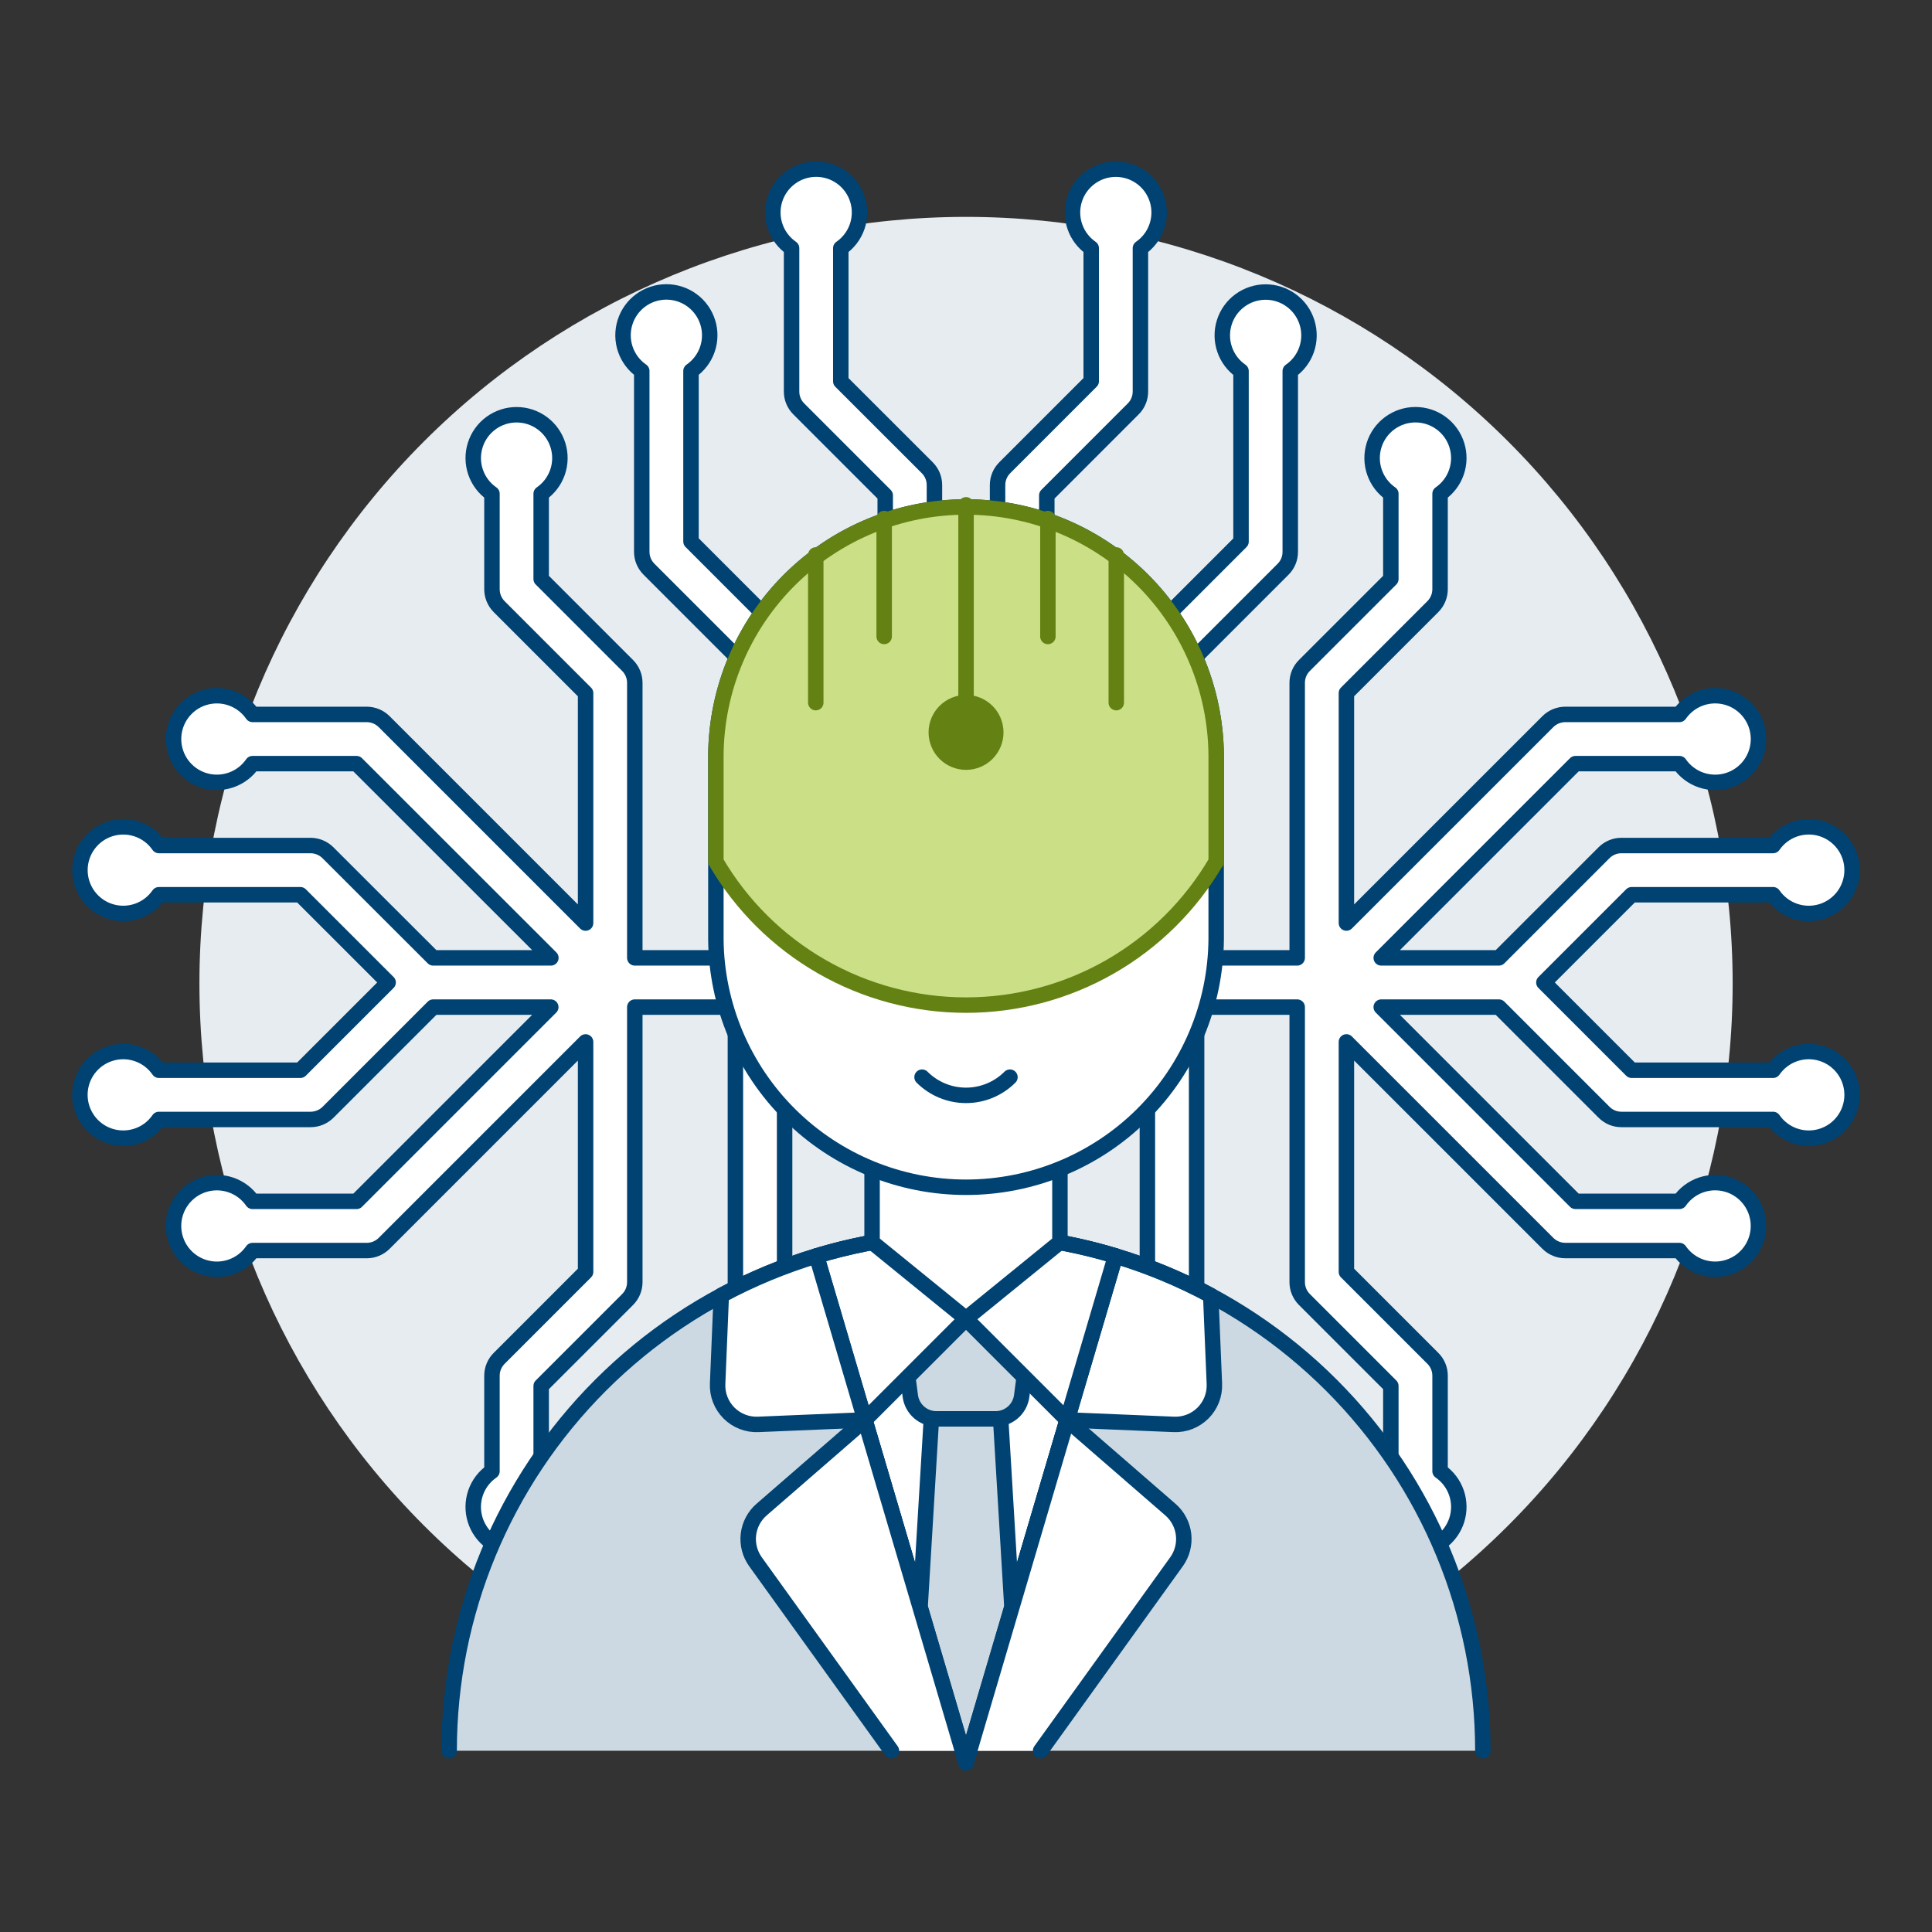
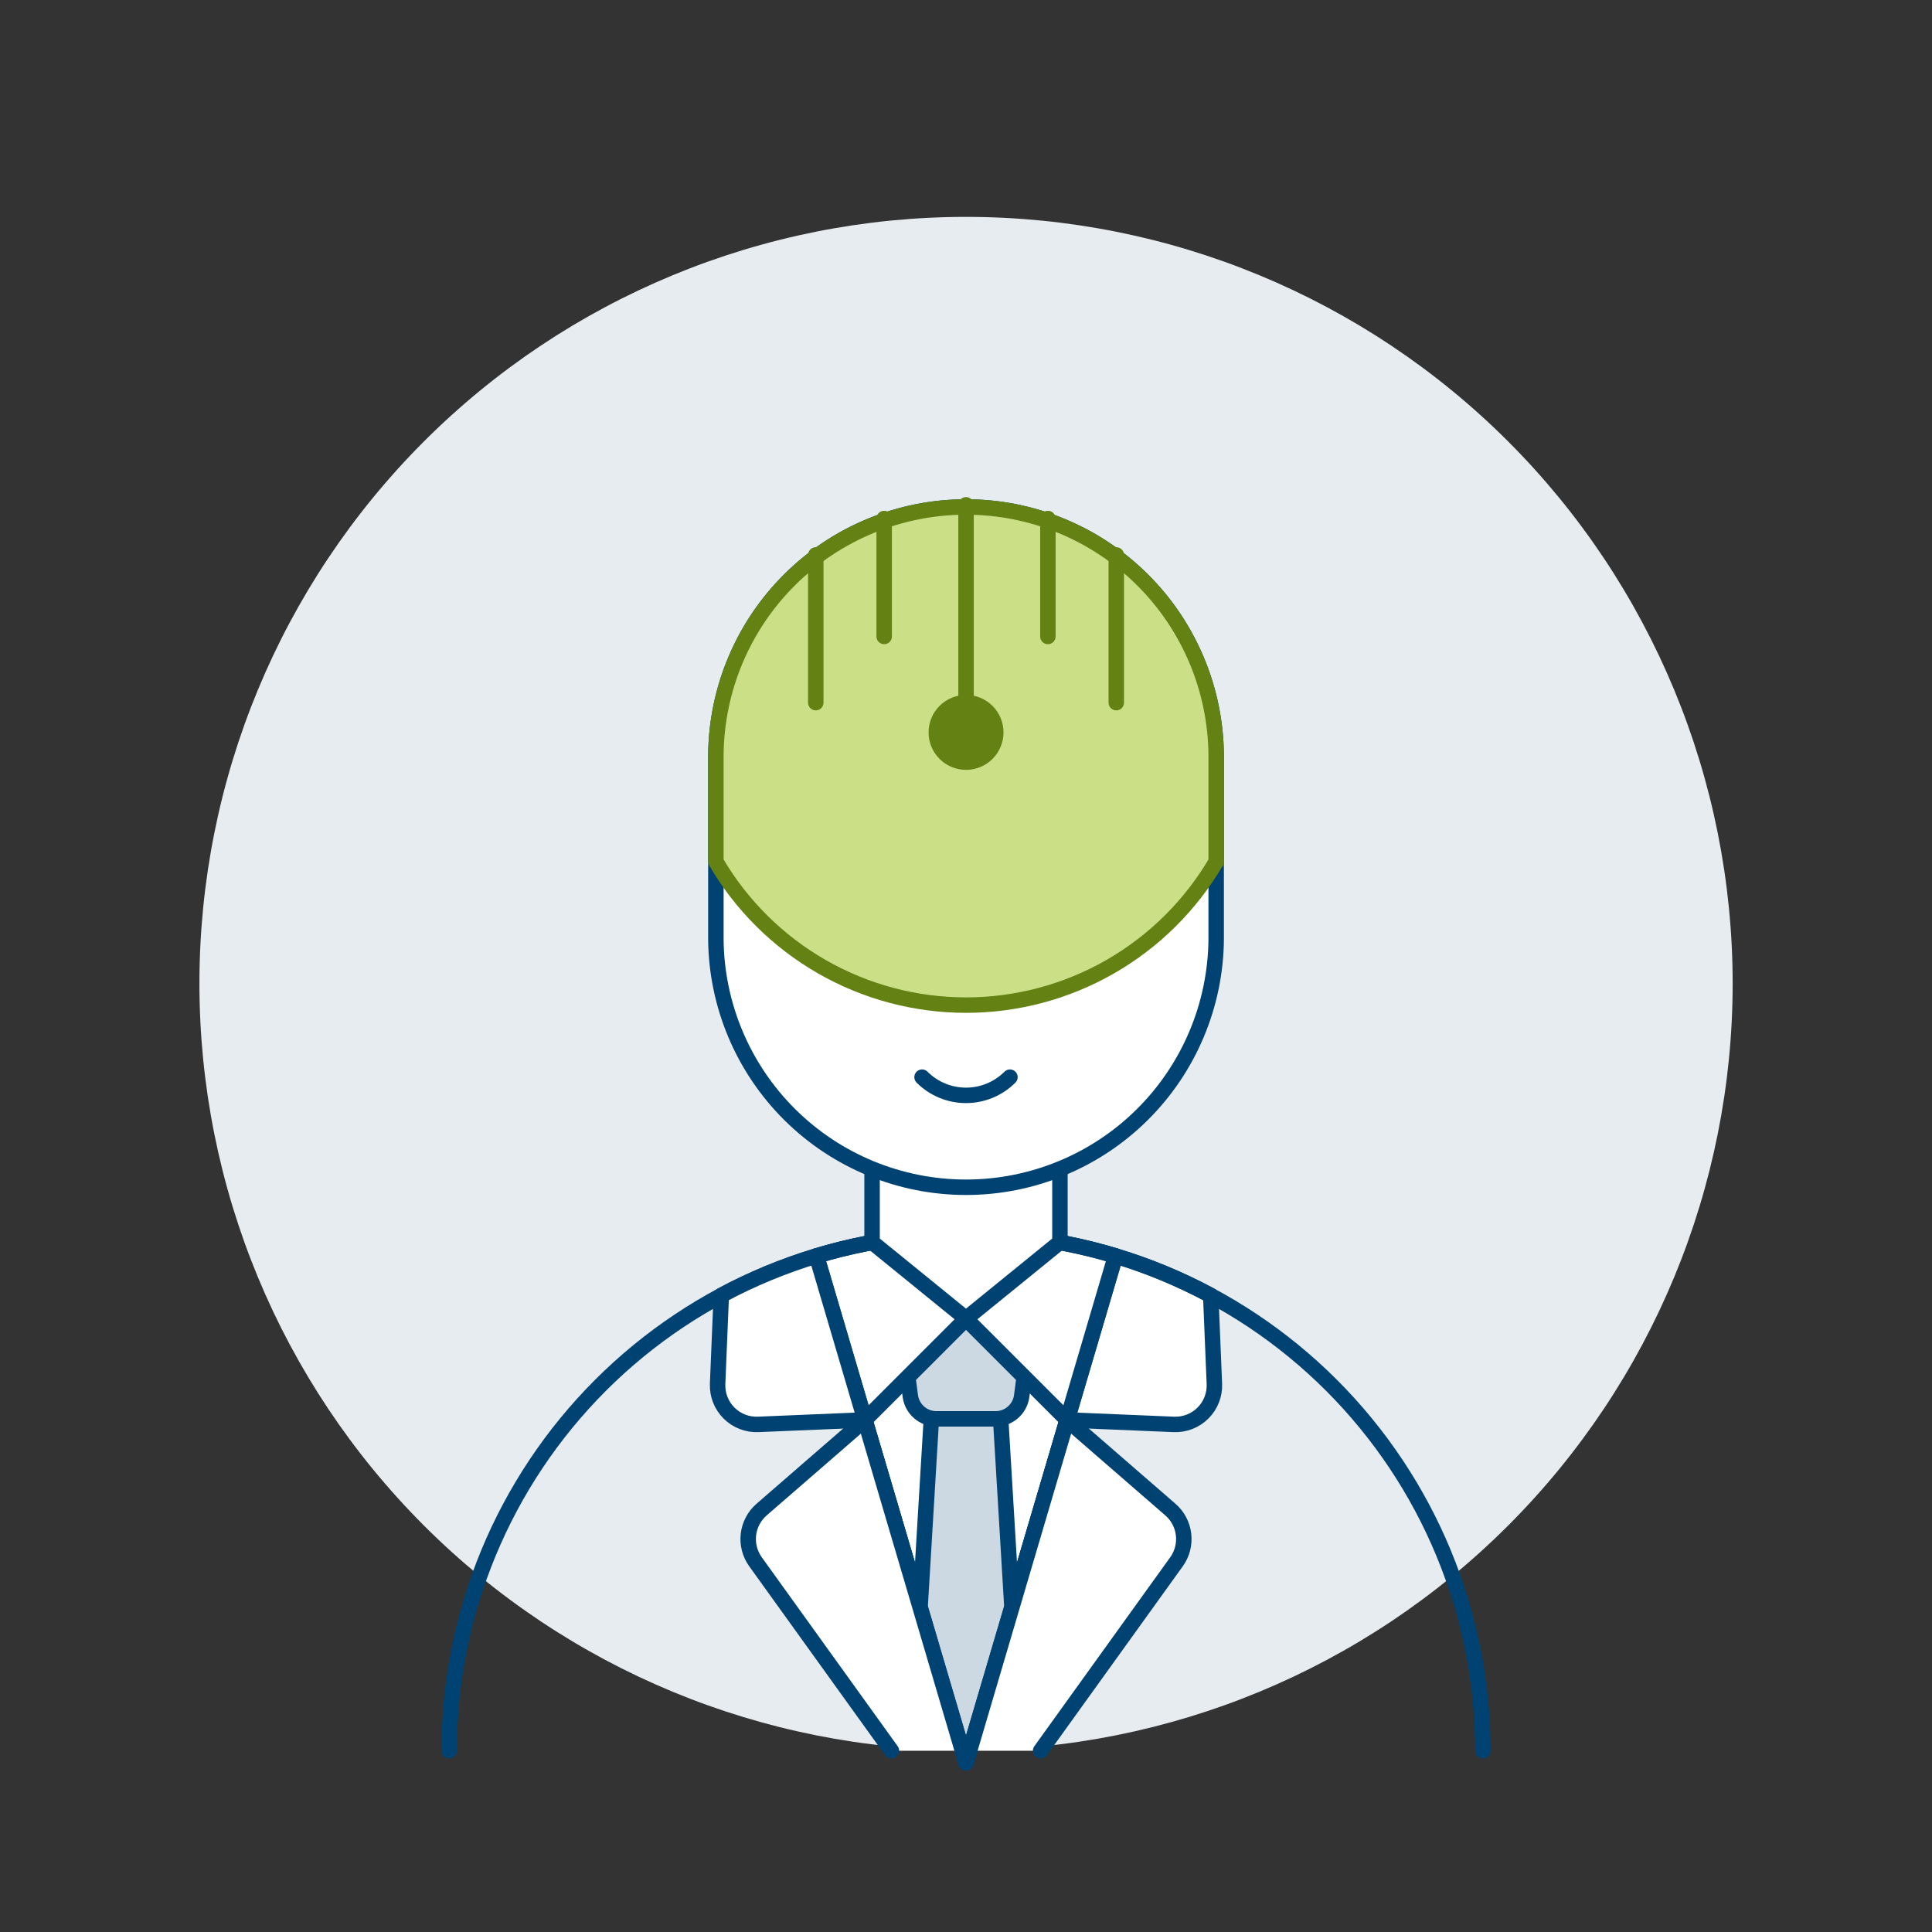
<svg xmlns="http://www.w3.org/2000/svg" width="500" height="500" viewBox="0 0 500 500" fill="none">
  <rect x="0" y="0" width="500" height="500" fill="#333333" stroke="none" />
  <g id="busines-ai-16">
    <path id="Vector" d="M51.61 254.529C51.61 307.148 72.513 357.612 109.72 394.819C146.928 432.026 197.391 452.929 250.01 452.929C302.629 452.929 353.093 432.026 390.3 394.819C427.508 357.612 448.41 307.148 448.41 254.529C448.41 201.91 427.508 151.446 390.3 114.239C353.093 77.032 302.629 56.129 250.01 56.129C197.391 56.129 146.928 77.032 109.72 114.239C72.513 151.446 51.61 201.91 51.61 254.529Z" fill="#E7ECF1" />
-     <path id="Vector_2" d="M288.772 448.856C286.381 448.858 284.052 448.095 282.126 446.679C280.199 445.263 278.776 443.268 278.065 440.986C277.353 438.703 277.391 436.253 278.171 433.993C278.952 431.733 280.435 429.783 282.403 428.426V378.067L260.039 355.702C258.845 354.507 258.173 352.888 258.169 351.199V260.639H241.831V351.184C241.826 352.872 241.156 354.49 239.966 355.687L217.596 378.052V428.426C219.564 429.784 221.047 431.736 221.828 433.997C222.608 436.257 222.646 438.708 221.934 440.992C221.223 443.275 219.8 445.271 217.874 446.689C215.948 448.107 213.619 448.871 211.227 448.871C208.836 448.871 206.507 448.107 204.58 446.689C202.654 445.271 201.231 443.275 200.52 440.992C199.809 438.708 199.846 436.257 200.627 433.997C201.407 431.736 202.89 429.784 204.859 428.426V375.428C204.863 373.74 205.533 372.122 206.724 370.924L229.093 348.565V260.639H203.058V357.394C203.054 359.082 202.383 360.7 201.193 361.897L178.829 384.267V412.539C180.798 413.898 182.282 415.85 183.063 418.112C183.844 420.374 183.881 422.826 183.169 425.11C182.458 427.395 181.035 429.392 179.107 430.81C177.18 432.229 174.85 432.993 172.457 432.993C170.065 432.993 167.735 432.229 165.808 430.81C163.88 429.392 162.457 427.395 161.746 425.11C161.034 422.826 161.071 420.374 161.852 418.112C162.633 415.85 164.117 413.898 166.086 412.539V381.628C166.091 379.94 166.761 378.322 167.951 377.124L190.321 354.76V260.639H164.286V331.81C164.287 332.647 164.123 333.475 163.803 334.248C163.483 335.021 163.013 335.723 162.421 336.314L140.056 358.683V380.755C142.026 382.114 143.511 384.066 144.292 386.328C145.073 388.59 145.111 391.042 144.4 393.327C143.689 395.612 142.265 397.609 140.338 399.028C138.411 400.446 136.081 401.212 133.688 401.212C131.295 401.212 128.964 400.446 127.037 399.028C125.11 397.609 123.687 395.612 122.975 393.327C122.264 391.042 122.302 388.59 123.083 386.328C123.865 384.066 125.349 382.114 127.319 380.755V356.044C127.316 355.208 127.48 354.379 127.8 353.606C128.12 352.832 128.59 352.131 129.184 351.541L151.549 329.171V269.651L99.419 321.781C98.222 322.971 96.603 323.641 94.915 323.646H65.354C63.995 325.614 62.044 327.097 59.783 327.878C57.522 328.658 55.071 328.696 52.788 327.984C50.504 327.273 48.508 325.85 47.09 323.924C45.673 321.998 44.908 319.669 44.908 317.277C44.908 314.885 45.673 312.556 47.09 310.63C48.508 308.704 50.504 307.281 52.788 306.57C55.071 305.859 57.522 305.896 59.783 306.677C62.044 307.457 63.995 308.94 65.354 310.909H92.272L142.541 260.639H112.112L84.901 287.849C83.704 289.04 82.085 289.71 80.397 289.714H41.119C39.761 291.683 37.809 293.166 35.548 293.946C33.288 294.727 30.837 294.764 28.553 294.053C26.27 293.342 24.273 291.919 22.856 289.993C21.438 288.066 20.674 285.737 20.674 283.346C20.674 280.954 21.438 278.625 22.856 276.699C24.273 274.773 26.27 273.35 28.553 272.639C30.837 271.927 33.288 271.965 35.548 272.745C37.809 273.526 39.761 275.009 41.119 276.977H77.734L100.446 254.265L77.734 231.558H41.119C39.761 233.525 37.81 235.007 35.55 235.786C33.291 236.566 30.841 236.603 28.559 235.892C26.277 235.18 24.282 233.758 22.866 231.833C21.449 229.908 20.685 227.58 20.685 225.19C20.685 222.799 21.449 220.472 22.866 218.546C24.282 216.621 26.277 215.199 28.559 214.488C30.841 213.777 33.291 213.814 35.55 214.593C37.81 215.373 39.761 216.854 41.119 218.821H80.368C82.056 218.826 83.674 219.496 84.871 220.686L112.112 247.897H142.566L92.272 197.632H65.354C63.995 199.6 62.043 201.082 59.782 201.862C57.522 202.642 55.071 202.679 52.788 201.968C50.505 201.256 48.509 199.833 47.092 197.907C45.675 195.981 44.91 193.652 44.91 191.261C44.91 188.87 45.675 186.541 47.092 184.615C48.509 182.688 50.505 181.266 52.788 180.554C55.071 179.843 57.522 179.88 59.782 180.66C62.043 181.44 63.995 182.922 65.354 184.89H94.915C96.604 184.896 98.222 185.568 99.419 186.76L151.549 238.889V179.369L129.184 157C127.994 155.802 127.324 154.184 127.319 152.496V127.78C125.35 126.422 123.868 124.47 123.087 122.209C122.307 119.949 122.269 117.498 122.98 115.214C123.692 112.931 125.114 110.935 127.041 109.517C128.967 108.1 131.296 107.335 133.688 107.335C136.079 107.335 138.408 108.1 140.335 109.517C142.261 110.935 143.683 112.931 144.395 115.214C145.106 117.498 145.069 119.949 144.288 122.209C143.508 124.47 142.025 126.422 140.056 127.78V149.852L162.421 172.222C163.014 172.812 163.484 173.514 163.804 174.287C164.124 175.06 164.288 175.889 164.286 176.726V247.897H190.321V169.673L167.951 147.303C167.359 146.712 166.889 146.01 166.569 145.237C166.249 144.464 166.085 143.636 166.086 142.799V96.002C164.117 94.643 162.633 92.69 161.852 90.428C161.071 88.167 161.034 85.715 161.746 83.43C162.457 81.146 163.88 79.148 165.808 77.73C167.735 76.312 170.065 75.547 172.457 75.547C174.85 75.547 177.18 76.312 179.107 77.73C181.035 79.148 182.458 81.146 183.169 83.43C183.881 85.715 183.844 88.167 183.063 90.428C182.282 92.69 180.798 94.643 178.829 96.002V140.146L201.193 162.515C201.787 163.105 202.258 163.807 202.578 164.58C202.898 165.353 203.061 166.182 203.058 167.019V247.867H229.093V128.197L206.724 105.827C206.13 105.238 205.659 104.536 205.339 103.763C205.019 102.99 204.856 102.161 204.859 101.324V64.223C202.889 62.864 201.404 60.912 200.623 58.65C199.841 56.388 199.804 53.936 200.515 51.651C201.226 49.366 202.649 47.369 204.577 45.95C206.504 44.532 208.834 43.767 211.227 43.767C213.62 43.767 215.951 44.532 217.878 45.95C219.805 47.369 221.228 49.366 221.94 51.651C222.651 53.936 222.613 56.388 221.832 58.65C221.05 60.912 219.566 62.864 217.596 64.223V98.685L239.966 121.04C240.559 121.63 241.03 122.331 241.35 123.104C241.67 123.878 241.833 124.707 241.831 125.543V247.897H258.169V125.558C258.165 124.719 258.328 123.887 258.649 123.111C258.97 122.335 259.443 121.631 260.039 121.04L282.403 98.67V64.223C280.435 62.865 278.952 60.913 278.171 58.652C277.391 56.391 277.354 53.94 278.065 51.657C278.776 49.373 280.199 47.377 282.125 45.96C284.051 44.542 286.38 43.778 288.772 43.778C291.164 43.778 293.493 44.542 295.419 45.96C297.345 47.377 298.768 49.373 299.479 51.657C300.19 53.94 300.153 56.391 299.372 58.652C298.592 60.913 297.109 62.865 295.141 64.223V101.324C295.144 102.161 294.98 102.99 294.66 103.763C294.34 104.536 293.869 105.238 293.276 105.827L270.911 128.197V247.897H296.941V167.049C296.939 166.212 297.103 165.382 297.424 164.609C297.745 163.836 298.217 163.134 298.811 162.545L321.176 140.175V96.031C319.206 94.673 317.723 92.72 316.942 90.458C316.161 88.196 316.123 85.744 316.835 83.46C317.546 81.175 318.97 79.178 320.897 77.76C322.824 76.342 325.154 75.577 327.547 75.577C329.939 75.577 332.27 76.342 334.197 77.76C336.124 79.178 337.547 81.175 338.259 83.46C338.97 85.744 338.933 88.196 338.152 90.458C337.371 92.72 335.887 94.673 333.918 96.031V142.829C333.92 143.666 333.755 144.495 333.434 145.268C333.113 146.041 332.642 146.743 332.048 147.333L309.683 169.702V247.897H335.713V176.726C335.711 175.889 335.875 175.06 336.195 174.287C336.515 173.514 336.985 172.812 337.578 172.222L359.948 149.852V127.78C357.978 126.422 356.495 124.469 355.714 122.207C354.933 119.945 354.896 117.493 355.607 115.209C356.319 112.924 357.742 110.927 359.669 109.509C361.596 108.091 363.926 107.326 366.319 107.326C368.712 107.326 371.042 108.091 372.969 109.509C374.896 110.927 376.319 112.924 377.031 115.209C377.743 117.493 377.705 119.945 376.924 122.207C376.143 124.469 374.66 126.422 372.69 127.78V152.491C372.686 154.18 372.014 155.799 370.82 156.995L348.451 179.364V238.884L400.585 186.76C401.782 185.568 403.4 184.896 405.089 184.89H434.646C436.004 182.92 437.957 181.437 440.219 180.656C442.481 179.875 444.933 179.837 447.217 180.549C449.502 181.261 451.499 182.684 452.917 184.611C454.335 186.538 455.1 188.868 455.1 191.261C455.1 193.654 454.335 195.984 452.917 197.911C451.499 199.838 449.502 201.261 447.217 201.973C444.933 202.684 442.481 202.647 440.219 201.866C437.957 201.085 436.004 199.602 434.646 197.632H407.728L357.463 247.897H387.912L415.123 220.686C415.713 220.093 416.415 219.622 417.188 219.302C417.961 218.982 418.79 218.818 419.627 218.821H458.88C460.238 216.853 462.19 215.37 464.451 214.589C466.712 213.809 469.163 213.771 471.446 214.483C473.73 215.194 475.726 216.617 477.143 218.543C478.561 220.469 479.325 222.798 479.325 225.19C479.325 227.581 478.561 229.91 477.143 231.837C475.726 233.763 473.73 235.186 471.446 235.897C469.163 236.608 466.712 236.571 464.451 235.79C462.19 235.01 460.238 233.527 458.88 231.558H422.265L399.554 254.265L422.265 276.977H458.88C460.238 275.009 462.19 273.526 464.451 272.745C466.712 271.965 469.163 271.927 471.446 272.639C473.73 273.35 475.726 274.773 477.143 276.699C478.561 278.625 479.325 280.954 479.325 283.346C479.325 285.737 478.561 288.066 477.143 289.993C475.726 291.919 473.73 293.342 471.446 294.053C469.163 294.764 466.712 294.727 464.451 293.946C462.19 293.166 460.238 291.683 458.88 289.714H419.632C418.795 289.717 417.966 289.554 417.193 289.234C416.42 288.914 415.718 288.443 415.128 287.849L387.917 260.639H357.463L407.728 310.904H434.646C436.004 308.935 437.956 307.452 440.216 306.672C442.477 305.891 444.928 305.854 447.212 306.565C449.495 307.276 451.491 308.699 452.909 310.625C454.326 312.552 455.091 314.881 455.091 317.272C455.091 319.664 454.326 321.993 452.909 323.919C451.491 325.845 449.495 327.268 447.212 327.979C444.928 328.691 442.477 328.653 440.216 327.873C437.956 327.092 436.004 325.609 434.646 323.641H405.089C403.401 323.636 401.783 322.966 400.585 321.776L348.451 269.646V329.166L370.82 351.536C371.415 352.125 371.886 352.827 372.207 353.6C372.528 354.373 372.692 355.202 372.69 356.04V380.75C374.66 382.109 376.143 384.062 376.924 386.324C377.705 388.585 377.743 391.037 377.031 393.322C376.319 395.606 374.896 397.603 372.969 399.022C371.042 400.44 368.712 401.205 366.319 401.205C363.926 401.205 361.596 400.44 359.669 399.022C357.742 397.603 356.319 395.606 355.607 393.322C354.896 391.037 354.933 388.585 355.714 386.324C356.495 384.062 357.978 382.109 359.948 380.75V358.678L337.578 336.309C336.986 335.718 336.516 335.016 336.196 334.243C335.876 333.47 335.712 332.642 335.713 331.805V260.639H309.683V354.76L332.048 377.124C333.241 378.32 333.914 379.939 333.918 381.628V412.534C335.887 413.893 337.371 415.845 338.152 418.107C338.933 420.369 338.97 422.821 338.259 425.105C337.547 427.39 336.124 429.387 334.197 430.805C332.27 432.224 329.939 432.989 327.547 432.989C325.154 432.989 322.824 432.224 320.897 430.805C318.97 429.387 317.546 427.39 316.835 425.105C316.123 422.821 316.161 420.369 316.942 418.107C317.723 415.845 319.206 413.893 321.176 412.534V384.262L298.811 361.892C297.618 360.697 296.945 359.078 296.941 357.389V260.639H270.911V348.565L293.276 370.924C294.466 372.122 295.136 373.74 295.141 375.428V428.426C297.109 429.783 298.592 431.733 299.373 433.993C300.153 436.253 300.19 438.703 299.479 440.986C298.767 443.268 297.344 445.263 295.418 446.679C293.492 448.095 291.163 448.858 288.772 448.856Z" fill="white" stroke="#004272" stroke-width="4" stroke-linecap="round" stroke-linejoin="round" />
-     <path id="Vector_3" d="M116.238 453.087C116.238 417.612 130.331 383.589 155.416 358.504C180.501 333.419 214.524 319.326 250 319.326C285.475 319.326 319.498 333.419 344.583 358.504C369.668 383.589 383.761 417.612 383.761 453.087H116.238Z" fill="#CCD9E2" />
    <path id="Vector_4" d="M211.312 325.03L250 456.207L288.688 325.03C263.456 317.429 236.543 317.429 211.312 325.03Z" fill="white" stroke="#004272" stroke-width="4" stroke-linecap="round" stroke-linejoin="round" />
    <path id="Vector_5" d="M214.898 337.222L250 456.207L285.102 337.222" stroke="#004272" stroke-width="4" stroke-linecap="round" stroke-linejoin="round" />
    <path id="Vector_6" d="M261.885 415.922L258.968 367.205H241.038L238.116 415.922L250 456.207L261.885 415.922Z" fill="#CCD9E2" />
    <path id="Vector_7" d="M261.885 415.922L258.968 367.205H241.038L238.116 415.922L250 456.207L261.885 415.922Z" stroke="#004272" stroke-width="4" stroke-linecap="round" stroke-linejoin="round" />
    <path id="Vector_8" d="M265.059 356.367L264.414 361.278C264.199 362.917 263.396 364.423 262.152 365.514C260.909 366.604 259.312 367.206 257.658 367.205H242.342C240.688 367.204 239.091 366.603 237.849 365.513C236.606 364.422 235.802 362.917 235.586 361.278L234.941 356.367L250 341.304L265.059 356.367Z" fill="#CCD9E2" stroke="#004272" stroke-width="4" stroke-linecap="round" stroke-linejoin="round" />
    <path id="Vector_9" d="M313.334 335.253L314.281 358.153C314.338 359.546 314.106 360.934 313.598 362.232C313.091 363.53 312.32 364.709 311.335 365.694C310.349 366.679 309.169 367.448 307.871 367.954C306.573 368.46 305.183 368.692 303.791 368.634L276.174 367.478L288.688 325.03C297.226 327.602 305.483 331.027 313.334 335.253Z" fill="white" stroke="#004272" stroke-width="4" stroke-linecap="round" stroke-linejoin="round" />
    <path id="Vector_10" d="M262.732 319.936L250 341.303L276.174 367.477L288.688 325.029C280.226 322.477 271.531 320.771 262.732 319.936Z" fill="white" stroke="#004272" stroke-width="4" stroke-linecap="round" stroke-linejoin="round" />
    <path id="Vector_11" d="M223.826 367.477L250 341.303L237.267 319.936C228.468 320.771 219.774 322.477 211.312 325.029L223.826 367.477Z" fill="white" stroke="#004272" stroke-width="4" stroke-linecap="round" stroke-linejoin="round" />
    <path id="Vector_12" d="M116.238 453.087C116.238 417.612 130.331 383.589 155.416 358.504C180.501 333.419 214.524 319.326 250 319.326C285.475 319.326 319.498 333.419 344.583 358.504C369.668 383.589 383.761 417.612 383.761 453.087" stroke="#004272" stroke-width="4" stroke-linecap="round" stroke-linejoin="round" />
    <path id="Vector_13" d="M274.309 290.176V321.488L250 341.249L225.691 321.488V290.176H274.309Z" fill="white" />
    <path id="Vector_14" d="M274.309 290.176V321.488L250 341.249L225.691 321.488V290.176H274.309Z" stroke="#004272" stroke-width="4" stroke-linecap="round" stroke-linejoin="round" />
    <path id="Vector_15" d="M186.666 335.253L185.718 358.153C185.662 359.546 185.894 360.934 186.401 362.232C186.909 363.53 187.679 364.709 188.665 365.694C189.651 366.679 190.83 367.448 192.129 367.954C193.427 368.46 194.816 368.692 196.209 368.634L223.826 367.478L211.312 325.03C202.775 327.603 194.518 331.028 186.666 335.253Z" fill="white" stroke="#004272" stroke-width="4" stroke-linecap="round" stroke-linejoin="round" />
    <g id="Vector_16">
      <path d="M230.695 453.087L195.519 404.181C194.053 402.14 193.401 399.624 193.693 397.128C193.985 394.631 195.199 392.334 197.096 390.685L223.826 367.482L249.077 453.087H250.922L276.174 367.482L302.903 390.685C304.801 392.334 306.015 394.631 306.306 397.128C306.598 399.624 305.947 402.14 304.48 404.181L269.309 453.087" fill="white" />
      <path d="M230.695 453.087L195.519 404.181C194.053 402.14 193.401 399.624 193.693 397.128C193.985 394.631 195.199 392.334 197.096 390.685L223.826 367.482L249.077 453.087H250.922L276.174 367.482L302.903 390.685C304.801 392.334 306.015 394.631 306.306 397.128C306.598 399.624 305.947 402.14 304.48 404.181L269.309 453.087" stroke="#004272" stroke-width="4" stroke-linecap="round" stroke-linejoin="round" />
    </g>
    <path id="Vector_17" d="M314.747 243.086C314.598 260.158 307.711 276.48 295.586 288.499C283.461 300.518 267.08 307.262 250.007 307.262C232.934 307.262 216.553 300.518 204.428 288.499C192.303 276.48 185.416 260.158 185.267 243.086V195.38C185.416 178.308 192.303 161.986 204.428 149.967C216.553 137.948 232.934 131.204 250.007 131.204C267.08 131.204 283.461 137.948 295.586 149.967C307.711 161.986 314.598 178.308 314.747 195.38V243.086Z" fill="white" />
    <path id="Vector_18" d="M314.747 243.086C314.598 260.158 307.711 276.48 295.586 288.499C283.461 300.518 267.08 307.262 250.007 307.262C232.934 307.262 216.553 300.518 204.428 288.499C192.303 276.48 185.416 260.158 185.267 243.086V195.38C185.416 178.308 192.303 161.986 204.428 149.967C216.553 137.948 232.934 131.204 250.007 131.204C267.08 131.204 283.461 137.948 295.586 149.967C307.711 161.986 314.598 178.308 314.747 195.38V243.086Z" stroke="#004272" stroke-width="4" stroke-linecap="round" stroke-linejoin="round" />
    <path id="Vector_19" d="M314.747 222.983C308.138 234.287 298.684 243.663 287.326 250.179C275.968 256.695 263.101 260.123 250.007 260.123C236.913 260.123 224.046 256.695 212.688 250.179C201.33 243.663 191.876 234.287 185.267 222.983V195.38C185.416 178.308 192.303 161.986 204.428 149.967C216.553 137.948 232.934 131.204 250.007 131.204C267.08 131.204 283.461 137.948 295.586 149.967C307.711 161.986 314.598 178.308 314.747 195.38V223.117" fill="#CBDF86" />
    <path id="Vector_20" d="M250.01 130.643V181.845" stroke="#648213" stroke-width="4" stroke-linecap="round" stroke-linejoin="round" />
    <path id="Vector_21" d="M271.194 134.189V164.718" stroke="#648213" stroke-width="4" stroke-linecap="round" stroke-linejoin="round" />
    <path id="Vector_22" d="M228.82 134.189V164.718" stroke="#648213" stroke-width="4" stroke-linecap="round" stroke-linejoin="round" />
    <path id="Vector_23" d="M211.123 143.618V181.845" stroke="#648213" stroke-width="4" stroke-linecap="round" stroke-linejoin="round" />
    <path id="Vector_24" d="M288.892 143.618V181.845" stroke="#648213" stroke-width="4" stroke-linecap="round" stroke-linejoin="round" />
    <path id="Vector_25" d="M242.312 189.543C242.312 190.554 242.511 191.555 242.897 192.489C243.284 193.422 243.851 194.271 244.566 194.986C245.281 195.701 246.13 196.268 247.064 196.655C247.998 197.041 248.999 197.241 250.009 197.241C251.02 197.241 252.021 197.041 252.955 196.655C253.889 196.268 254.738 195.701 255.453 194.986C256.168 194.271 256.735 193.422 257.121 192.489C257.508 191.555 257.707 190.554 257.707 189.543C257.707 188.532 257.508 187.531 257.121 186.597C256.735 185.663 256.168 184.814 255.453 184.099C254.738 183.385 253.889 182.818 252.955 182.431C252.021 182.044 251.02 181.845 250.009 181.845C248.999 181.845 247.998 182.044 247.064 182.431C246.13 182.818 245.281 183.385 244.566 184.099C243.851 184.814 243.284 185.663 242.897 186.597C242.511 187.531 242.312 188.532 242.312 189.543Z" fill="#648213" stroke="#648213" stroke-width="4" stroke-linecap="round" stroke-linejoin="round" />
    <path id="Vector_26" d="M261.374 278.768C259.88 280.262 258.107 281.447 256.156 282.255C254.204 283.064 252.113 283.48 250 283.48C247.888 283.48 245.796 283.064 243.845 282.255C241.893 281.447 240.12 280.262 238.627 278.768" stroke="#004272" stroke-width="4" stroke-linecap="round" stroke-linejoin="round" />
    <path id="Vector_27" d="M314.747 222.983C308.138 234.287 298.684 243.663 287.326 250.179C275.968 256.695 263.101 260.123 250.007 260.123C236.913 260.123 224.046 256.695 212.688 250.179C201.33 243.663 191.876 234.287 185.267 222.983V195.38C185.416 178.308 192.303 161.986 204.428 149.967C216.553 137.948 232.934 131.204 250.007 131.204C267.08 131.204 283.461 137.948 295.586 149.967C307.711 161.986 314.598 178.308 314.747 195.38V223.117" stroke="#648213" stroke-width="4" stroke-linecap="round" stroke-linejoin="round" />
  </g>
</svg>